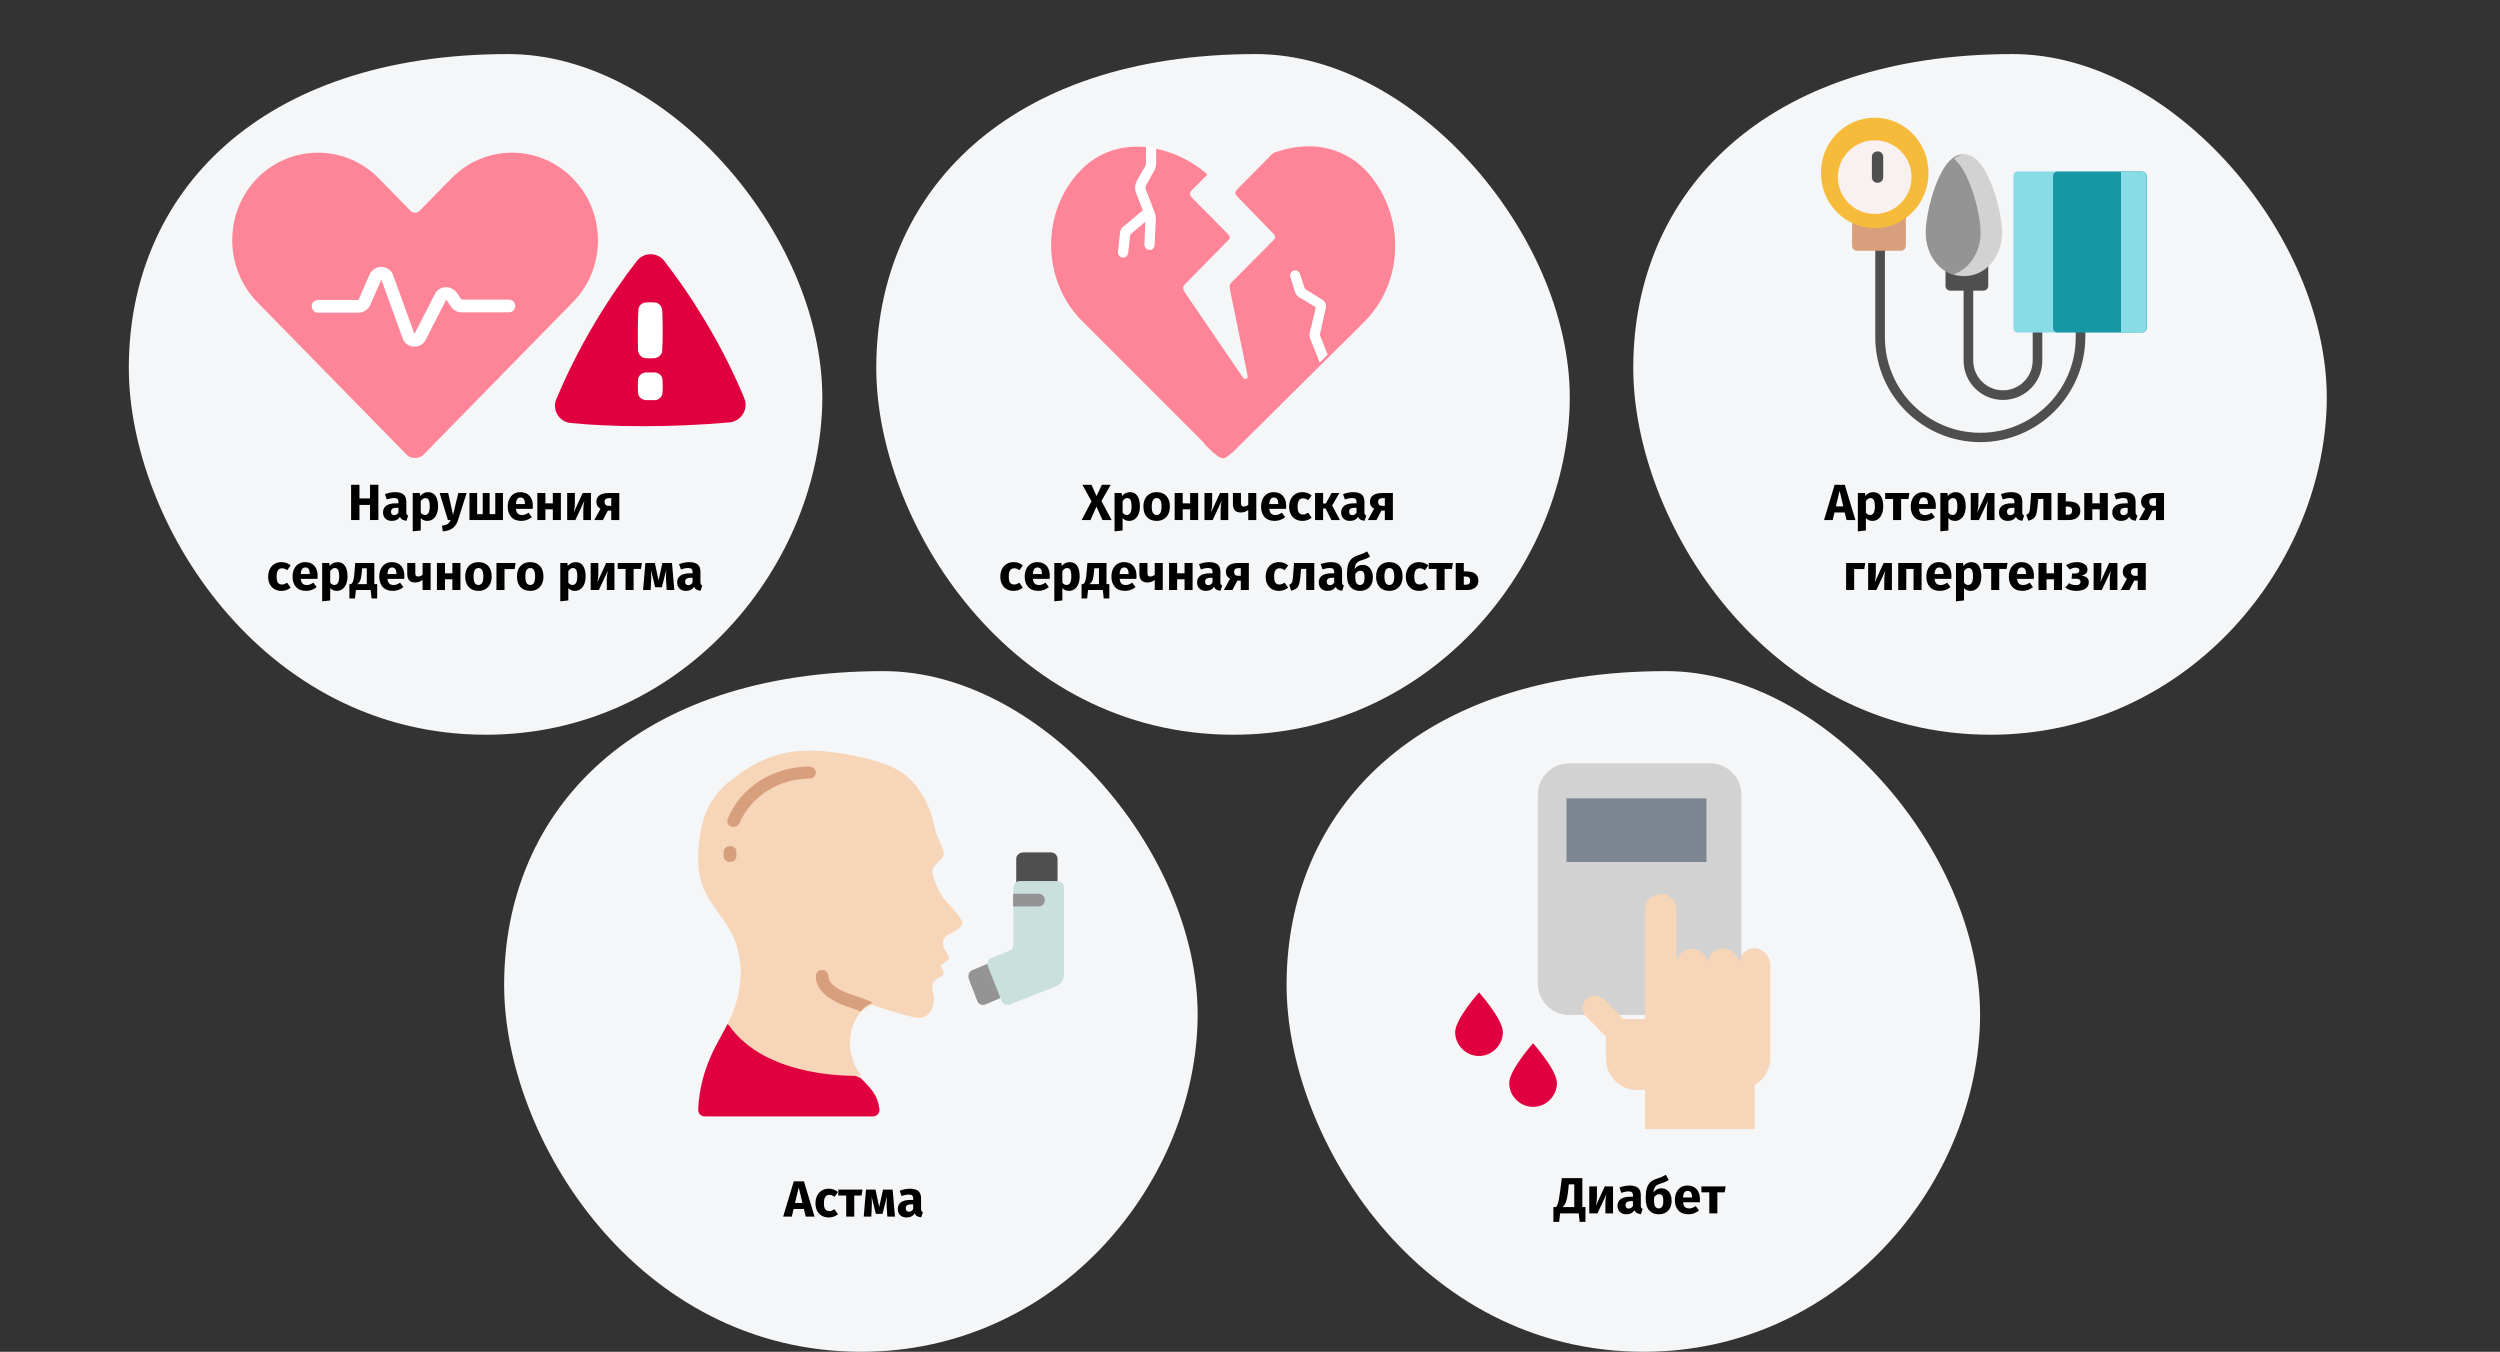
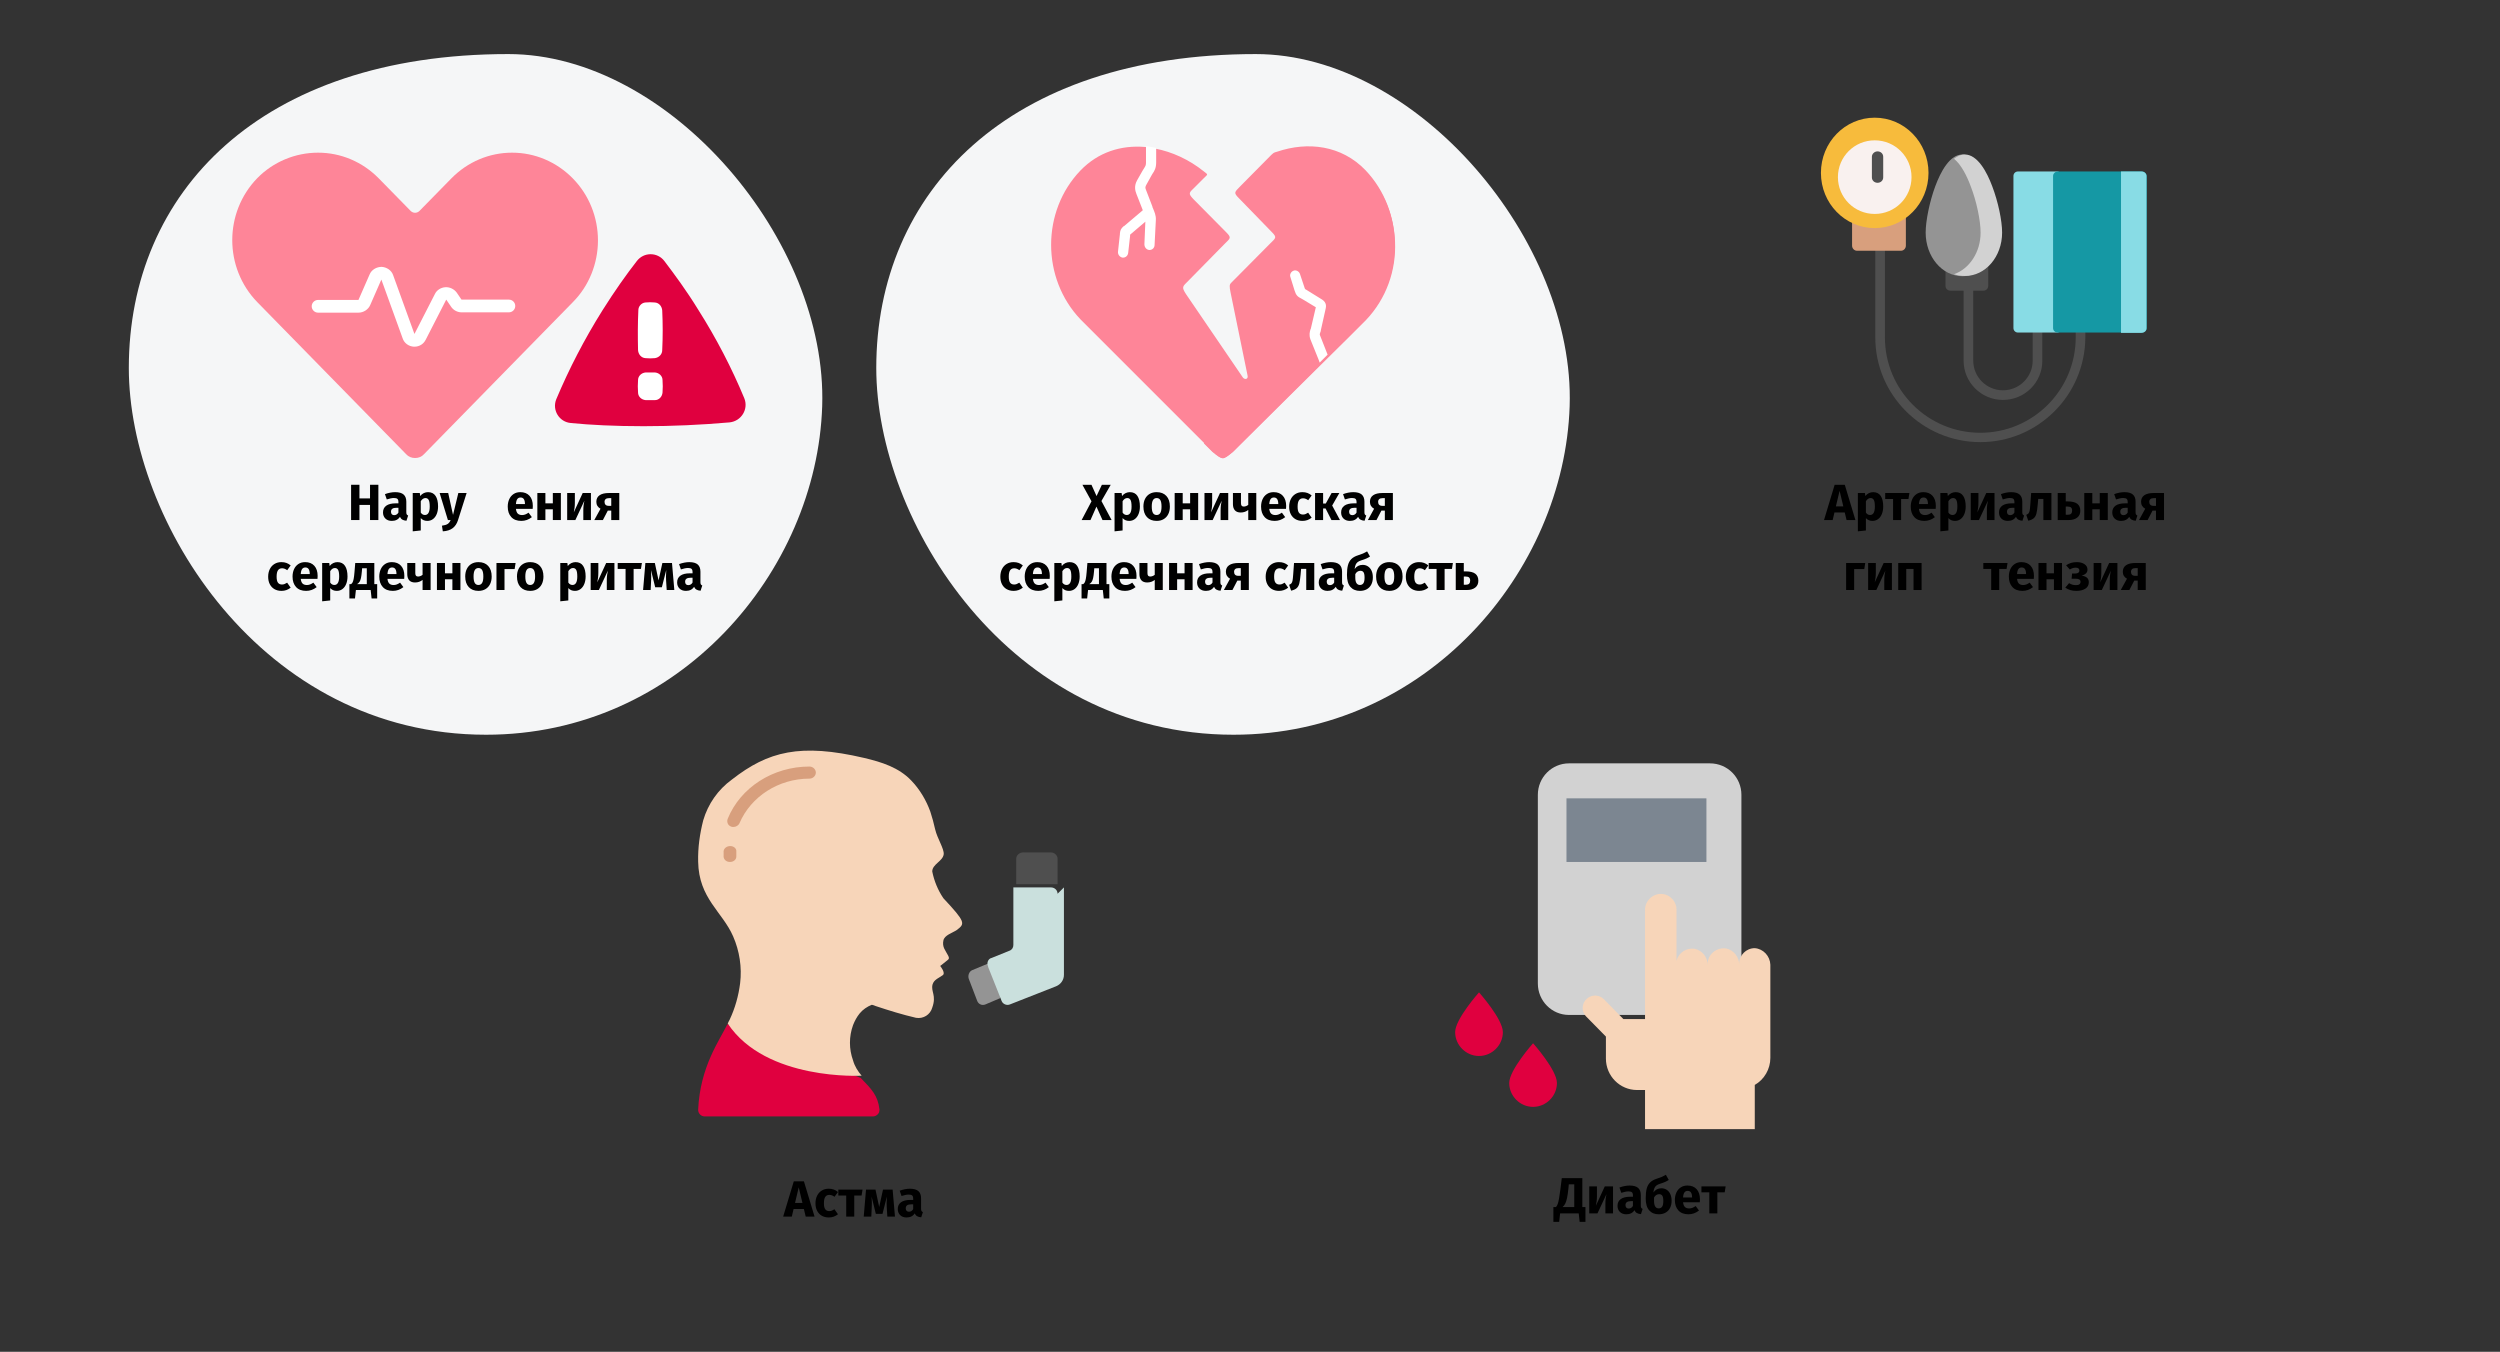
<svg xmlns="http://www.w3.org/2000/svg" id="Ebene_1" version="1.1" viewBox="0 0 786 425">
  <rect x="0" y="0" width="786" height="425" fill="#333333" stroke="none" />
  <defs>
    <style>
      .st0 {
        fill: #4f4f4f;
      }

      .st1 {
        fill: #88dce5;
      }

      .st2 {
        fill: #fe8598;
      }

      .st3 {
        fill: #fff;
      }

      .st4 {
        fill: #f9f1ef;
      }

      .st5 {
        fill: none;
      }

      .st6 {
        fill: #1598a4;
      }

      .st7 {
        fill: #cae0dd;
      }

      .st8 {
        fill: #f7d5b9;
      }

      .st9 {
        fill: #d89f7d;
      }

      .st10 {
        fill: #949494;
      }

      .st11 {
        fill: #f7bb3c;
      }

      .st12 {
        fill: #7c8691;
      }

      .st13 {
        fill: #d2d2d2;
      }

      .st14 {
        fill: #e0003f;
      }

      .st15 {
        fill: #f5f6f7;
      }
    </style>
  </defs>
  <rect class="st5" y=".5" width="786" height="424" />
  <path class="st15" d="M152.8,231c60.7,0,104-51.3,105.7-103.3S210.6,17,159.8,17c-78,0-119.3,43.5-119.3,98.7,0,48,41.6,115.3,112.3,115.3Z" />
  <g>
    <polygon points="116.337 163.5 116.337 158.748 113.009 158.748 113.009 163.5 110.385 163.5 110.385 152.412 113.009 152.412 113.009 156.7 116.337 156.7 116.337 152.412 118.961 152.412 118.961 163.5 116.337 163.5" />
    <path d="M127.745,161.036c0,.32.045.555.136.704s.237.261.44.336l-.528,1.648c-.523-.043-.949-.157-1.28-.344-.331-.187-.587-.483-.768-.888-.555.853-1.408,1.28-2.56,1.28-.843,0-1.515-.245-2.016-.736-.501-.491-.752-1.131-.752-1.92,0-.928.341-1.637,1.024-2.128.683-.491,1.669-.736,2.96-.736h.864v-.368c0-.501-.107-.845-.32-1.032-.213-.187-.587-.28-1.12-.28-.277,0-.613.04-1.008.12-.395.08-.8.189-1.216.328l-.576-1.664c.533-.203,1.08-.357,1.64-.464.56-.107,1.08-.16,1.56-.16,1.216,0,2.107.251,2.672.752.565.501.848,1.253.848,2.256v3.296ZM123.921,161.964c.576,0,1.024-.272,1.344-.816v-1.504h-.624c-.576,0-1.005.101-1.288.304-.283.203-.424.517-.424.944,0,.341.088.605.264.792.176.187.419.28.728.28ZM134.561,154.732c1.067,0,1.861.395,2.384,1.184.523.789.784,1.893.784,3.312,0,.875-.136,1.656-.408,2.344s-.664,1.227-1.176,1.616-1.109.584-1.792.584c-.853,0-1.541-.293-2.064-.88v3.888l-2.528.272v-12.048h2.224l.128.944c.331-.416.709-.723,1.136-.92s.864-.296,1.312-.296ZM133.585,161.916c1.013,0,1.52-.885,1.52-2.656,0-1.003-.112-1.699-.336-2.088-.224-.389-.56-.584-1.008-.584-.288,0-.557.085-.808.256s-.472.416-.664.736v3.584c.341.501.773.752,1.296.752ZM144.001,163.516c-.341,1.099-.899,1.944-1.672,2.536-.773.592-1.811.925-3.112,1l-.272-1.776c.811-.107,1.411-.288,1.8-.544.389-.256.701-.667.936-1.232h-.864l-2.592-8.496h2.688l1.52,6.88,1.664-6.88h2.608l-2.704,8.512Z" />
-     <polygon points="158.129 155.004 158.129 163.5 147.601 163.5 147.601 155.004 150.017 155.004 150.017 161.644 151.777 161.644 151.777 155.004 153.937 155.004 153.937 161.644 155.713 161.644 155.713 155.004 158.129 155.004" />
    <path d="M167.521,159.084c0,.352-.016.656-.048.912h-5.264c.085.715.288,1.216.608,1.504s.763.432,1.328.432c.341,0,.672-.061.992-.184.32-.123.667-.312,1.04-.568l1.04,1.408c-.992.789-2.096,1.184-3.312,1.184-1.376,0-2.432-.405-3.168-1.216s-1.104-1.899-1.104-3.264c0-.864.155-1.64.464-2.328.309-.688.763-1.232,1.36-1.632.597-.4,1.312-.6,2.144-.6,1.227,0,2.187.384,2.88,1.152.693.768,1.04,1.835,1.04,3.2ZM165.041,158.364c-.021-1.301-.48-1.952-1.376-1.952-.437,0-.776.16-1.016.48s-.387.848-.44,1.584h2.832v-.112Z" />
    <polygon points="173.809 163.5 173.809 160.124 171.473 160.124 171.473 163.5 168.945 163.5 168.945 155.004 171.473 155.004 171.473 158.252 173.809 158.252 173.809 155.004 176.337 155.004 176.337 163.5 173.809 163.5" />
    <path d="M185.793,163.5h-2.4v-3.024c0-.597.032-1.163.096-1.696.064-.533.144-.981.24-1.344l-2.832,6.064h-2.576v-8.496h2.416v3.072c0,.565-.035,1.12-.104,1.664s-.147.992-.232,1.344l2.8-6.08h2.592v8.496ZM194.705,155.004v8.496h-2.528v-2.96h-1.088l-1.536,2.96h-2.704l1.952-3.552c-.416-.224-.739-.52-.968-.888-.229-.368-.344-.797-.344-1.288,0-.907.339-1.595,1.016-2.064.677-.469,1.661-.704,2.952-.704h3.248ZM192.177,159.036v-2.416h-.736c-.459,0-.803.101-1.032.304s-.344.491-.344.864c0,.395.109.701.328.92s.552.328,1,.328h.784ZM88.473,176.732c.587,0,1.115.085,1.584.256.469.171.912.432,1.328.784l-1.088,1.504c-.533-.405-1.072-.608-1.616-.608-.565,0-.992.208-1.28.624-.288.416-.432,1.088-.432,2.016,0,.896.144,1.531.432,1.904.288.373.704.56,1.248.56.288,0,.549-.045.784-.136.235-.091.517-.237.848-.44l1.104,1.568c-.843.672-1.797,1.008-2.864,1.008-.864,0-1.611-.184-2.24-.552s-1.115-.885-1.456-1.552c-.341-.667-.512-1.448-.512-2.344s.171-1.691.512-2.384c.341-.693.827-1.235,1.456-1.624.629-.389,1.36-.584,2.192-.584ZM99.865,181.084c0,.352-.016.656-.048.912h-5.264c.085.715.288,1.216.608,1.504.32.288.763.432,1.328.432.341,0,.672-.061.992-.184.32-.123.667-.312,1.04-.568l1.04,1.408c-.992.789-2.096,1.184-3.312,1.184-1.376,0-2.432-.405-3.168-1.216-.736-.811-1.104-1.899-1.104-3.264,0-.864.155-1.64.464-2.328.309-.688.763-1.232,1.36-1.632s1.312-.6,2.144-.6c1.227,0,2.187.384,2.88,1.152s1.04,1.835,1.04,3.2ZM97.385,180.364c-.021-1.301-.48-1.952-1.376-1.952-.437,0-.776.16-1.016.48-.24.32-.387.848-.44,1.584h2.832v-.112ZM106.089,176.732c1.067,0,1.861.395,2.384,1.184s.784,1.893.784,3.312c0,.875-.136,1.656-.408,2.344-.272.688-.664,1.227-1.176,1.616-.512.389-1.109.584-1.792.584-.853,0-1.541-.293-2.064-.88v3.888l-2.528.272v-12.048h2.224l.128.944c.331-.416.709-.723,1.136-.92.427-.197.864-.296,1.312-.296ZM105.113,183.916c1.013,0,1.52-.885,1.52-2.656,0-1.003-.112-1.699-.336-2.088-.224-.389-.56-.584-1.008-.584-.288,0-.557.085-.808.256-.251.171-.472.416-.664.736v3.584c.341.501.773.752,1.296.752ZM118.585,183.644v4.512h-1.76l-.288-2.656h-4.64l-.288,2.656h-1.76v-4.512h.528c.192-.139.349-.317.472-.536.123-.219.235-.579.336-1.08s.189-1.216.264-2.144l.24-2.88h6v6.64h.896ZM115.321,178.668h-1.472l-.08.992c-.075.853-.168,1.539-.28,2.056-.112.517-.264.923-.456,1.216-.192.293-.448.531-.768.712h3.056v-4.976ZM127.129,181.084c0,.352-.016.656-.048.912h-5.264c.085.715.288,1.216.608,1.504s.763.432,1.328.432c.341,0,.672-.061.992-.184.32-.123.667-.312,1.04-.568l1.04,1.408c-.992.789-2.096,1.184-3.312,1.184-1.376,0-2.432-.405-3.168-1.216-.736-.811-1.104-1.899-1.104-3.264,0-.864.155-1.64.464-2.328.309-.688.763-1.232,1.36-1.632.597-.4,1.312-.6,2.144-.6,1.227,0,2.187.384,2.88,1.152s1.04,1.835,1.04,3.2ZM124.649,180.364c-.021-1.301-.48-1.952-1.376-1.952-.437,0-.776.16-1.016.48-.24.32-.387.848-.44,1.584h2.832v-.112ZM135.385,177.004v8.496h-2.528v-3.184c-.299.256-.653.456-1.064.6-.411.144-.845.216-1.304.216-.821,0-1.435-.232-1.84-.696-.405-.464-.608-1.112-.608-1.944v-3.488h2.528v3.168c0,.395.072.675.216.84s.36.248.648.248c.256,0,.512-.051.768-.152.256-.101.475-.232.656-.392v-3.712h2.528Z" />
    <polygon points="142.233 185.5 142.233 182.124 139.897 182.124 139.897 185.5 137.369 185.5 137.369 177.004 139.897 177.004 139.897 180.252 142.233 180.252 142.233 177.004 144.761 177.004 144.761 185.5 142.233 185.5" />
    <path d="M150.425,176.732c1.301,0,2.32.397,3.056,1.192.736.795,1.104,1.907,1.104,3.336,0,.907-.168,1.699-.504,2.376-.336.677-.816,1.203-1.44,1.576s-1.363.56-2.216.56c-1.291,0-2.307-.397-3.048-1.192s-1.112-1.907-1.112-3.336c0-.907.168-1.699.504-2.376.336-.677.816-1.203,1.44-1.576.624-.373,1.363-.56,2.216-.56ZM150.425,178.588c-.512,0-.896.216-1.152.648-.256.432-.384,1.101-.384,2.008,0,.928.125,1.605.376,2.032.251.427.637.64,1.16.64.512,0,.896-.216,1.152-.648.256-.432.384-1.101.384-2.008,0-.928-.125-1.605-.376-2.032-.251-.427-.637-.64-1.16-.64Z" />
    <polygon points="158.617 185.5 156.089 185.5 156.089 177.004 162.105 177.004 161.801 178.924 158.617 178.924 158.617 185.5" />
    <path d="M166.697,176.732c1.301,0,2.32.397,3.056,1.192.736.795,1.104,1.907,1.104,3.336,0,.907-.168,1.699-.504,2.376-.336.677-.816,1.203-1.44,1.576s-1.363.56-2.216.56c-1.291,0-2.307-.397-3.048-1.192s-1.112-1.907-1.112-3.336c0-.907.168-1.699.504-2.376.336-.677.816-1.203,1.44-1.576.624-.373,1.363-.56,2.216-.56ZM166.697,178.588c-.512,0-.896.216-1.152.648-.256.432-.384,1.101-.384,2.008,0,.928.125,1.605.376,2.032.251.427.637.64,1.16.64.512,0,.896-.216,1.152-.648.256-.432.384-1.101.384-2.008,0-.928-.125-1.605-.376-2.032-.251-.427-.637-.64-1.16-.64ZM180.953,176.732c1.067,0,1.861.395,2.384,1.184s.784,1.893.784,3.312c0,.875-.136,1.656-.408,2.344-.272.688-.664,1.227-1.176,1.616-.512.389-1.109.584-1.792.584-.853,0-1.541-.293-2.064-.88v3.888l-2.528.272v-12.048h2.224l.128.944c.331-.416.709-.723,1.136-.92.427-.197.864-.296,1.312-.296ZM179.977,183.916c1.013,0,1.52-.885,1.52-2.656,0-1.003-.112-1.699-.336-2.088s-.56-.584-1.008-.584c-.288,0-.557.085-.808.256-.251.171-.472.416-.664.736v3.584c.341.501.773.752,1.296.752ZM193.177,185.5h-2.4v-3.024c0-.597.032-1.163.096-1.696.064-.533.144-.981.24-1.344l-2.832,6.064h-2.576v-8.496h2.416v3.072c0,.565-.035,1.12-.104,1.664-.069.544-.147.992-.232,1.344l2.8-6.08h2.592v8.496Z" />
    <polygon points="201.817 177.004 201.513 178.876 199.209 178.876 199.209 185.5 196.681 185.5 196.681 178.876 194.201 178.876 194.201 177.004 201.817 177.004" />
    <path d="M212.009,185.5h-2.4l-.192-3.04c-.021-.533-.032-.917-.032-1.152,0-.523.027-1.221.08-2.096l-1.376,5.424h-2.096l-1.328-5.408c.053.555.08,1.189.08,1.904,0,.288-.011.731-.032,1.328l-.144,3.04h-2.384l.72-8.496h2.976l1.168,5.472,1.2-5.472h3.024l.736,8.496ZM220.217,183.036c0,.32.045.555.136.704.091.149.237.261.44.336l-.528,1.648c-.523-.043-.949-.157-1.28-.344-.331-.187-.587-.483-.768-.888-.555.853-1.408,1.28-2.56,1.28-.843,0-1.515-.245-2.016-.736-.501-.491-.752-1.131-.752-1.92,0-.928.341-1.637,1.024-2.128.683-.491,1.669-.736,2.96-.736h.864v-.368c0-.501-.107-.845-.32-1.032s-.587-.28-1.12-.28c-.277,0-.613.04-1.008.12s-.8.189-1.216.328l-.576-1.664c.533-.203,1.08-.357,1.64-.464s1.08-.16,1.56-.16c1.216,0,2.107.251,2.672.752s.848,1.253.848,2.256v3.296ZM216.393,183.964c.576,0,1.024-.272,1.344-.816v-1.504h-.624c-.576,0-1.005.101-1.288.304-.283.203-.424.517-.424.944,0,.341.088.605.264.792.176.187.419.28.728.28Z" />
  </g>
  <path class="st15" d="M387.8,231c60.7,0,104-51.3,105.7-103.3,1.7-51.9-47.9-110.7-98.7-110.7-78,0-119.3,43.5-119.3,98.7,0,48,41.6,115.3,112.3,115.3Z" />
  <g>
    <polygon points="346.289 157.516 349.489 163.5 346.625 163.5 344.721 159.276 342.849 163.5 340.065 163.5 343.169 157.612 340.305 152.412 343.153 152.412 344.753 155.964 346.433 152.412 349.217 152.412 346.289 157.516" />
    <path d="M355.217,154.732c1.067,0,1.861.395,2.384,1.184.523.789.784,1.893.784,3.312,0,.875-.136,1.656-.408,2.344s-.664,1.227-1.176,1.616c-.512.389-1.109.584-1.792.584-.853,0-1.541-.293-2.064-.88v3.888l-2.528.272v-12.048h2.224l.128.944c.331-.416.709-.723,1.136-.92.427-.197.864-.296,1.312-.296ZM354.241,161.916c1.013,0,1.52-.885,1.52-2.656,0-1.003-.112-1.699-.336-2.088-.224-.389-.56-.584-1.008-.584-.288,0-.557.085-.808.256s-.472.416-.664.736v3.584c.341.501.773.752,1.296.752ZM363.649,154.732c1.301,0,2.32.397,3.056,1.192s1.104,1.907,1.104,3.336c0,.907-.168,1.699-.504,2.376-.336.677-.816,1.203-1.44,1.576-.624.373-1.363.56-2.216.56-1.291,0-2.307-.397-3.048-1.192-.741-.795-1.112-1.907-1.112-3.336,0-.907.168-1.699.504-2.376.336-.677.816-1.203,1.44-1.576.624-.373,1.363-.56,2.216-.56ZM363.649,156.588c-.512,0-.896.216-1.152.648-.256.432-.384,1.101-.384,2.008,0,.928.125,1.605.376,2.032.251.427.637.64,1.16.64.512,0,.896-.216,1.152-.648.256-.432.384-1.101.384-2.008,0-.928-.125-1.605-.376-2.032s-.637-.64-1.16-.64Z" />
    <polygon points="374.177 163.5 374.177 160.124 371.841 160.124 371.841 163.5 369.313 163.5 369.313 155.004 371.841 155.004 371.841 158.252 374.177 158.252 374.177 155.004 376.705 155.004 376.705 163.5 374.177 163.5" />
    <path d="M386.161,163.5h-2.4v-3.024c0-.597.032-1.163.096-1.696.064-.533.144-.981.24-1.344l-2.832,6.064h-2.576v-8.496h2.416v3.072c0,.565-.035,1.12-.104,1.664-.069.544-.147.992-.232,1.344l2.8-6.08h2.592v8.496ZM394.977,155.004v8.496h-2.528v-3.184c-.299.256-.653.456-1.064.6s-.845.216-1.304.216c-.821,0-1.435-.232-1.84-.696-.405-.464-.608-1.112-.608-1.944v-3.488h2.528v3.168c0,.395.072.675.216.84.144.165.36.248.648.248.256,0,.512-.051.768-.152.256-.101.475-.232.656-.392v-3.712h2.528ZM404.369,159.084c0,.352-.016.656-.048.912h-5.264c.085.715.288,1.216.608,1.504.32.288.763.432,1.328.432.341,0,.672-.061.992-.184.32-.123.667-.312,1.04-.568l1.04,1.408c-.992.789-2.096,1.184-3.312,1.184-1.376,0-2.432-.405-3.168-1.216s-1.104-1.899-1.104-3.264c0-.864.155-1.64.464-2.328.309-.688.763-1.232,1.36-1.632.597-.4,1.312-.6,2.144-.6,1.227,0,2.187.384,2.88,1.152.693.768,1.04,1.835,1.04,3.2ZM401.889,158.364c-.021-1.301-.48-1.952-1.376-1.952-.437,0-.776.16-1.016.48-.24.32-.387.848-.44,1.584h2.832v-.112ZM409.473,154.732c.587,0,1.115.085,1.584.256.469.171.912.432,1.328.784l-1.088,1.504c-.533-.405-1.072-.608-1.616-.608-.565,0-.992.208-1.28.624-.288.416-.432,1.088-.432,2.016,0,.896.144,1.531.432,1.904.288.373.704.56,1.248.56.288,0,.549-.045.784-.136s.517-.237.848-.44l1.104,1.568c-.843.672-1.797,1.008-2.864,1.008-.864,0-1.611-.184-2.24-.552s-1.115-.885-1.456-1.552c-.341-.667-.512-1.448-.512-2.344,0-.896.171-1.691.512-2.384.341-.693.827-1.235,1.456-1.624.629-.389,1.36-.584,2.192-.584Z" />
    <polygon points="421.089 155.004 418.833 158.94 421.281 163.5 418.609 163.5 416.753 159.852 415.985 159.852 415.985 163.5 413.457 163.5 413.457 155.004 415.985 155.004 415.985 158.316 416.817 158.316 418.657 155.004 421.089 155.004" />
    <path d="M428.977,161.036c0,.32.045.555.136.704s.237.261.44.336l-.528,1.648c-.523-.043-.949-.157-1.28-.344-.331-.187-.587-.483-.768-.888-.555.853-1.408,1.28-2.56,1.28-.843,0-1.515-.245-2.016-.736-.501-.491-.752-1.131-.752-1.92,0-.928.341-1.637,1.024-2.128.683-.491,1.669-.736,2.96-.736h.864v-.368c0-.501-.107-.845-.32-1.032-.213-.187-.587-.28-1.12-.28-.277,0-.613.04-1.008.12-.395.08-.8.189-1.216.328l-.576-1.664c.533-.203,1.08-.357,1.64-.464.56-.107,1.08-.16,1.56-.16,1.216,0,2.107.251,2.672.752.565.501.848,1.253.848,2.256v3.296ZM425.153,161.964c.576,0,1.024-.272,1.344-.816v-1.504h-.624c-.576,0-1.005.101-1.288.304-.283.203-.424.517-.424.944,0,.341.088.605.264.792.176.187.419.28.728.28ZM437.921,155.004v8.496h-2.528v-2.96h-1.088l-1.536,2.96h-2.704l1.952-3.552c-.416-.224-.739-.52-.968-.888-.229-.368-.344-.797-.344-1.288,0-.907.339-1.595,1.016-2.064.677-.469,1.661-.704,2.952-.704h3.248ZM435.393,159.036v-2.416h-.736c-.459,0-.803.101-1.032.304s-.344.491-.344.864c0,.395.109.701.328.92.219.219.552.328,1,.328h.784ZM318.665,176.732c.587,0,1.115.085,1.584.256.469.171.912.432,1.328.784l-1.088,1.504c-.533-.405-1.072-.608-1.616-.608-.565,0-.992.208-1.28.624-.288.416-.432,1.088-.432,2.016,0,.896.144,1.531.432,1.904.288.373.704.56,1.248.56.288,0,.549-.045.784-.136.235-.091.517-.237.848-.44l1.104,1.568c-.843.672-1.797,1.008-2.864,1.008-.864,0-1.611-.184-2.24-.552s-1.115-.885-1.456-1.552c-.341-.667-.512-1.448-.512-2.344s.171-1.691.512-2.384c.341-.693.827-1.235,1.456-1.624.629-.389,1.36-.584,2.192-.584ZM330.057,181.084c0,.352-.016.656-.048.912h-5.264c.085.715.288,1.216.608,1.504.32.288.763.432,1.328.432.341,0,.672-.061.992-.184.32-.123.667-.312,1.04-.568l1.04,1.408c-.992.789-2.096,1.184-3.312,1.184-1.376,0-2.432-.405-3.168-1.216-.736-.811-1.104-1.899-1.104-3.264,0-.864.155-1.64.464-2.328.309-.688.763-1.232,1.36-1.632s1.312-.6,2.144-.6c1.227,0,2.187.384,2.88,1.152s1.04,1.835,1.04,3.2ZM327.577,180.364c-.021-1.301-.48-1.952-1.376-1.952-.437,0-.776.16-1.016.48-.24.32-.387.848-.44,1.584h2.832v-.112ZM336.281,176.732c1.067,0,1.861.395,2.384,1.184s.784,1.893.784,3.312c0,.875-.136,1.656-.408,2.344-.272.688-.664,1.227-1.176,1.616-.512.389-1.109.584-1.792.584-.853,0-1.541-.293-2.064-.88v3.888l-2.528.272v-12.048h2.224l.128.944c.331-.416.709-.723,1.136-.92.427-.197.864-.296,1.312-.296ZM335.305,183.916c1.013,0,1.52-.885,1.52-2.656,0-1.003-.112-1.699-.336-2.088-.224-.389-.56-.584-1.008-.584-.288,0-.557.085-.808.256-.251.171-.472.416-.664.736v3.584c.341.501.773.752,1.296.752ZM348.777,183.644v4.512h-1.76l-.288-2.656h-4.64l-.288,2.656h-1.76v-4.512h.528c.192-.139.349-.317.472-.536.123-.219.235-.579.336-1.08s.189-1.216.264-2.144l.24-2.88h6v6.64h.896ZM345.513,178.668h-1.472l-.08.992c-.075.853-.168,1.539-.28,2.056-.112.517-.264.923-.456,1.216-.192.293-.448.531-.768.712h3.056v-4.976ZM357.321,181.084c0,.352-.016.656-.048.912h-5.264c.085.715.288,1.216.608,1.504s.763.432,1.328.432c.341,0,.672-.061.992-.184.32-.123.667-.312,1.04-.568l1.04,1.408c-.992.789-2.096,1.184-3.312,1.184-1.376,0-2.432-.405-3.168-1.216-.736-.811-1.104-1.899-1.104-3.264,0-.864.155-1.64.464-2.328.309-.688.763-1.232,1.36-1.632.597-.4,1.312-.6,2.144-.6,1.227,0,2.187.384,2.88,1.152s1.04,1.835,1.04,3.2ZM354.841,180.364c-.021-1.301-.48-1.952-1.376-1.952-.437,0-.776.16-1.016.48-.24.32-.387.848-.44,1.584h2.832v-.112ZM365.577,177.004v8.496h-2.528v-3.184c-.299.256-.653.456-1.064.6-.411.144-.845.216-1.304.216-.821,0-1.435-.232-1.84-.696-.405-.464-.608-1.112-.608-1.944v-3.488h2.528v3.168c0,.395.072.675.216.84s.36.248.648.248c.256,0,.512-.051.768-.152.256-.101.475-.232.656-.392v-3.712h2.528Z" />
    <polygon points="372.425 185.5 372.425 182.124 370.089 182.124 370.089 185.5 367.561 185.5 367.561 177.004 370.089 177.004 370.089 180.252 372.425 180.252 372.425 177.004 374.953 177.004 374.953 185.5 372.425 185.5" />
    <path d="M383.689,183.036c0,.32.045.555.136.704.091.149.237.261.44.336l-.528,1.648c-.523-.043-.949-.157-1.28-.344-.331-.187-.587-.483-.768-.888-.555.853-1.408,1.28-2.56,1.28-.843,0-1.515-.245-2.016-.736-.501-.491-.752-1.131-.752-1.92,0-.928.341-1.637,1.024-2.128s1.669-.736,2.96-.736h.864v-.368c0-.501-.107-.845-.32-1.032s-.587-.28-1.12-.28c-.277,0-.613.04-1.008.12-.395.08-.8.189-1.216.328l-.576-1.664c.533-.203,1.08-.357,1.64-.464.56-.107,1.08-.16,1.56-.16,1.216,0,2.107.251,2.672.752.565.501.848,1.253.848,2.256v3.296ZM379.865,183.964c.576,0,1.024-.272,1.344-.816v-1.504h-.624c-.576,0-1.005.101-1.288.304-.283.203-.424.517-.424.944,0,.341.088.605.264.792.176.187.419.28.728.28ZM392.633,177.004v8.496h-2.528v-2.96h-1.088l-1.536,2.96h-2.704l1.952-3.552c-.416-.224-.739-.52-.968-.888-.229-.368-.344-.797-.344-1.288,0-.907.339-1.595,1.016-2.064.677-.469,1.661-.704,2.952-.704h3.248ZM390.105,181.036v-2.416h-.736c-.459,0-.803.101-1.032.304-.229.203-.344.491-.344.864,0,.395.109.701.328.92.219.219.552.328,1,.328h.784ZM402.089,176.732c.587,0,1.115.085,1.584.256.469.171.912.432,1.328.784l-1.088,1.504c-.533-.405-1.072-.608-1.616-.608-.565,0-.992.208-1.28.624-.288.416-.432,1.088-.432,2.016,0,.896.144,1.531.432,1.904.288.373.704.56,1.248.56.288,0,.549-.045.784-.136.235-.091.517-.237.848-.44l1.104,1.568c-.843.672-1.797,1.008-2.864,1.008-.864,0-1.611-.184-2.24-.552s-1.115-.885-1.456-1.552c-.341-.667-.512-1.448-.512-2.344s.171-1.691.512-2.384c.341-.693.827-1.235,1.456-1.624.629-.389,1.36-.584,2.192-.584ZM413.209,177.004v8.496h-2.528v-6.64h-1.616l-.16,1.808c-.117,1.248-.253,2.179-.408,2.792-.155.613-.424,1.096-.808,1.448-.384.352-.971.619-1.76.8l-.624-1.84c.352-.16.6-.328.744-.504.144-.176.253-.459.328-.848.075-.389.144-1.048.208-1.976l.256-3.536h6.368ZM421.945,183.036c0,.32.045.555.136.704.091.149.237.261.44.336l-.528,1.648c-.523-.043-.949-.157-1.28-.344-.331-.187-.587-.483-.768-.888-.555.853-1.408,1.28-2.56,1.28-.843,0-1.515-.245-2.016-.736s-.752-1.131-.752-1.92c0-.928.341-1.637,1.024-2.128.683-.491,1.669-.736,2.96-.736h.864v-.368c0-.501-.107-.845-.32-1.032s-.587-.28-1.12-.28c-.277,0-.613.04-1.008.12s-.8.189-1.216.328l-.576-1.664c.533-.203,1.08-.357,1.64-.464s1.08-.16,1.56-.16c1.216,0,2.107.251,2.672.752.565.501.848,1.253.848,2.256v3.296ZM418.121,183.964c.576,0,1.024-.272,1.344-.816v-1.504h-.624c-.576,0-1.005.101-1.288.304-.283.203-.424.517-.424.944,0,.341.088.605.264.792s.419.28.728.28ZM428.441,177.596c.597,0,1.139.155,1.624.464.485.309.867.76,1.144,1.352.277.592.416,1.299.416,2.12,0,.864-.165,1.616-.496,2.256s-.803,1.131-1.416,1.472c-.613.341-1.325.512-2.136.512-1.269,0-2.269-.413-3-1.24-.731-.827-1.096-2.088-1.096-3.784,0-1.237.104-2.251.312-3.04s.565-1.437,1.072-1.944c.507-.507,1.219-.904,2.136-1.192.651-.203,1.163-.387,1.536-.552.373-.165.8-.387,1.28-.664l.912,1.616c-.373.245-.765.459-1.176.64-.411.181-.931.368-1.56.56-.469.149-.84.323-1.112.52-.272.197-.488.469-.648.816-.16.347-.272.813-.336,1.4.608-.875,1.456-1.312,2.544-1.312ZM427.561,183.916c.459,0,.816-.173,1.072-.52.256-.347.384-.941.384-1.784,0-.811-.107-1.373-.32-1.688s-.539-.472-.976-.472c-.32,0-.624.088-.912.264-.288.176-.523.44-.704.792v1.088c0,.789.128,1.373.384,1.752.256.379.613.568,1.072.568ZM436.809,176.732c1.301,0,2.32.397,3.056,1.192.736.795,1.104,1.907,1.104,3.336,0,.907-.168,1.699-.504,2.376-.336.677-.816,1.203-1.44,1.576-.624.373-1.363.56-2.216.56-1.291,0-2.307-.397-3.048-1.192s-1.112-1.907-1.112-3.336c0-.907.168-1.699.504-2.376.336-.677.816-1.203,1.44-1.576.624-.373,1.363-.56,2.216-.56ZM436.809,178.588c-.512,0-.896.216-1.152.648-.256.432-.384,1.101-.384,2.008,0,.928.125,1.605.376,2.032.251.427.637.64,1.16.64.512,0,.896-.216,1.152-.648.256-.432.384-1.101.384-2.008,0-.928-.125-1.605-.376-2.032-.251-.427-.637-.64-1.16-.64ZM446.153,176.732c.587,0,1.115.085,1.584.256.469.171.912.432,1.328.784l-1.088,1.504c-.533-.405-1.072-.608-1.616-.608-.565,0-.992.208-1.28.624-.288.416-.432,1.088-.432,2.016,0,.896.144,1.531.432,1.904.288.373.704.56,1.248.56.288,0,.549-.045.784-.136.235-.091.517-.237.848-.44l1.104,1.568c-.843.672-1.797,1.008-2.864,1.008-.864,0-1.611-.184-2.24-.552s-1.115-.885-1.456-1.552c-.341-.667-.512-1.448-.512-2.344s.171-1.691.512-2.384c.341-.693.827-1.235,1.456-1.624.629-.389,1.36-.584,2.192-.584Z" />
    <polygon points="456.793 177.004 456.489 178.876 454.185 178.876 454.185 185.5 451.657 185.5 451.657 178.876 449.177 178.876 449.177 177.004 456.793 177.004" />
    <path d="M460.825,179.644c1.376,0,2.381.248,3.016.744.635.496.952,1.229.952,2.2,0,.939-.331,1.659-.992,2.16-.661.501-1.531.752-2.608.752h-3.504v-8.496h2.528v2.64h.608ZM460.921,183.836c.864,0,1.296-.432,1.296-1.296,0-.437-.109-.76-.328-.968-.219-.208-.589-.312-1.112-.312h-.56v2.576h.704Z" />
  </g>
-   <path class="st15" d="M625.8,231c60.7,0,104-51.3,105.7-103.3,1.7-51.9-47.9-110.7-98.7-110.7-78,0-119.3,43.5-119.3,98.7,0,48,41.6,115.3,112.3,115.3ZM516.8,425c60.7,0,104-51.3,105.7-103.3,1.7-51.9-47.8-110.7-98.7-110.7-78,0-119.3,43.5-119.3,98.7,0,48,41.6,115.3,112.3,115.3ZM270.8,425c60.7,0,104-51.3,105.7-103.3s-47.9-110.7-98.7-110.7c-78,0-119.3,43.5-119.3,98.7,0,48,41.6,115.3,112.3,115.3Z" />
  <g>
    <path d="M498.465,379.5v4.656h-1.824l-.288-2.656h-5.856l-.288,2.656h-1.824v-4.656h.816c.224-.256.408-.584.552-.984.144-.4.277-.947.4-1.64s.269-1.685.44-2.976l.432-3.488h6.464v9.088h.976ZM494.945,372.348h-1.712l-.128,1.328c-.128,1.237-.269,2.224-.424,2.96-.155.736-.341,1.325-.56,1.768-.219.443-.504.808-.856,1.096h3.68v-7.152ZM507.137,381.5h-2.4v-3.024c0-.597.032-1.163.096-1.696.064-.533.144-.981.24-1.344l-2.832,6.064h-2.576v-8.496h2.416v3.072c0,.565-.035,1.12-.104,1.664-.069.544-.147.992-.232,1.344l2.8-6.08h2.592v8.496ZM515.873,379.036c0,.32.045.555.136.704.091.149.237.261.44.336l-.528,1.648c-.523-.043-.949-.157-1.28-.344-.331-.187-.587-.483-.768-.888-.555.853-1.408,1.28-2.56,1.28-.843,0-1.515-.245-2.016-.736-.501-.491-.752-1.131-.752-1.92,0-.928.341-1.637,1.024-2.128.683-.491,1.669-.736,2.96-.736h.864v-.368c0-.501-.107-.845-.32-1.032-.213-.187-.587-.28-1.12-.28-.277,0-.613.04-1.008.12s-.8.189-1.216.328l-.576-1.664c.533-.203,1.08-.357,1.64-.464.56-.107,1.08-.16,1.56-.16,1.216,0,2.107.251,2.672.752.565.501.848,1.253.848,2.256v3.296ZM512.049,379.964c.576,0,1.024-.272,1.344-.816v-1.504h-.624c-.576,0-1.005.101-1.288.304-.283.203-.424.517-.424.944,0,.341.088.605.264.792.176.187.419.28.728.28ZM522.369,373.596c.597,0,1.139.155,1.624.464.485.309.867.76,1.144,1.352.277.592.416,1.299.416,2.12,0,.864-.165,1.616-.496,2.256-.331.64-.803,1.131-1.416,1.472s-1.325.512-2.136.512c-1.269,0-2.269-.413-3-1.24-.731-.827-1.096-2.088-1.096-3.784,0-1.237.104-2.251.312-3.04.208-.789.565-1.437,1.072-1.944.507-.507,1.219-.904,2.136-1.192.651-.203,1.163-.387,1.536-.552.373-.165.8-.387,1.28-.664l.912,1.616c-.373.245-.765.459-1.176.64s-.931.368-1.56.56c-.469.149-.84.323-1.112.52s-.488.469-.648.816c-.16.347-.272.813-.336,1.4.608-.875,1.456-1.312,2.544-1.312ZM521.489,379.916c.459,0,.816-.173,1.072-.52s.384-.941.384-1.784c0-.811-.107-1.373-.32-1.688s-.539-.472-.976-.472c-.32,0-.624.088-.912.264-.288.176-.523.44-.704.792v1.088c0,.789.128,1.373.384,1.752.256.379.613.568,1.072.568ZM534.465,377.084c0,.352-.016.656-.048.912h-5.264c.085.715.288,1.216.608,1.504s.763.432,1.328.432c.341,0,.672-.061.992-.184.32-.123.667-.312,1.04-.568l1.04,1.408c-.992.789-2.096,1.184-3.312,1.184-1.376,0-2.432-.405-3.168-1.216-.736-.811-1.104-1.899-1.104-3.264,0-.864.155-1.64.464-2.328.309-.688.763-1.232,1.36-1.632.597-.4,1.312-.6,2.144-.6,1.227,0,2.187.384,2.88,1.152.693.768,1.04,1.835,1.04,3.2ZM531.985,376.364c-.021-1.301-.48-1.952-1.376-1.952-.437,0-.776.16-1.016.48-.24.32-.387.848-.44,1.584h2.832v-.112Z" />
    <polygon points="542.545 373.004 542.241 374.876 539.937 374.876 539.937 381.5 537.409 381.5 537.409 374.876 534.929 374.876 534.929 373.004 542.545 373.004" />
  </g>
  <g>
    <path d="M253.313,382.5l-.576-2.384h-3.232l-.56,2.384h-2.72l3.344-11.088h3.184l3.344,11.088h-2.784ZM249.953,378.212h2.336l-1.168-4.896-1.168,4.896ZM260.545,373.732c.587,0,1.115.085,1.584.256.469.171.912.432,1.328.784l-1.088,1.504c-.533-.405-1.072-.608-1.616-.608-.565,0-.992.208-1.28.624s-.432,1.088-.432,2.016c0,.896.144,1.531.432,1.904.288.373.704.56,1.248.56.288,0,.549-.045.784-.136s.517-.237.848-.44l1.104,1.568c-.843.672-1.797,1.008-2.864,1.008-.864,0-1.611-.184-2.24-.552s-1.115-.885-1.456-1.552c-.341-.667-.512-1.448-.512-2.344,0-.896.171-1.691.512-2.384.341-.693.827-1.235,1.456-1.624.629-.389,1.36-.584,2.192-.584Z" />
    <polygon points="271.185 374.004 270.881 375.876 268.577 375.876 268.577 382.5 266.049 382.5 266.049 375.876 263.569 375.876 263.569 374.004 271.185 374.004" />
    <path d="M281.377,382.5h-2.4l-.192-3.04c-.021-.533-.032-.917-.032-1.152,0-.523.027-1.221.08-2.096l-1.376,5.424h-2.096l-1.328-5.408c.053.555.08,1.189.08,1.904,0,.288-.011.731-.032,1.328l-.144,3.04h-2.384l.72-8.496h2.976l1.168,5.472,1.2-5.472h3.024l.736,8.496ZM289.585,380.036c0,.32.045.555.136.704.091.149.237.261.44.336l-.528,1.648c-.523-.043-.949-.157-1.28-.344-.331-.187-.587-.483-.768-.888-.555.853-1.408,1.28-2.56,1.28-.843,0-1.515-.245-2.016-.736-.501-.491-.752-1.131-.752-1.92,0-.928.341-1.637,1.024-2.128.683-.491,1.669-.736,2.96-.736h.864v-.368c0-.501-.107-.845-.32-1.032-.213-.187-.587-.28-1.12-.28-.277,0-.613.04-1.008.12-.395.08-.8.189-1.216.328l-.576-1.664c.533-.203,1.08-.357,1.64-.464.56-.107,1.08-.16,1.56-.16,1.216,0,2.107.251,2.672.752.565.501.848,1.253.848,2.256v3.296ZM285.761,380.964c.576,0,1.024-.272,1.344-.816v-1.504h-.624c-.576,0-1.005.101-1.288.304-.283.203-.424.517-.424.944,0,.341.088.605.264.792.176.187.419.28.728.28Z" />
  </g>
  <g>
    <path d="M580.561,163.5l-.576-2.384h-3.232l-.56,2.384h-2.72l3.344-11.088h3.184l3.344,11.088h-2.784ZM577.201,159.212h2.336l-1.168-4.896-1.168,4.896ZM588.913,154.732c1.067,0,1.861.395,2.384,1.184.523.789.784,1.893.784,3.312,0,.875-.136,1.656-.408,2.344-.272.688-.664,1.227-1.176,1.616-.512.389-1.109.584-1.792.584-.853,0-1.541-.293-2.064-.88v3.888l-2.528.272v-12.048h2.224l.128.944c.331-.416.709-.723,1.136-.92.427-.197.864-.296,1.312-.296ZM587.937,161.916c1.013,0,1.52-.885,1.52-2.656,0-1.003-.112-1.699-.336-2.088-.224-.389-.56-.584-1.008-.584-.288,0-.557.085-.808.256s-.472.416-.664.736v3.584c.341.501.773.752,1.296.752Z" />
    <polygon points="600.321 155.004 600.017 156.876 597.713 156.876 597.713 163.5 595.185 163.5 595.185 156.876 592.705 156.876 592.705 155.004 600.321 155.004" />
    <path d="M608.625,159.084c0,.352-.016.656-.048.912h-5.264c.085.715.288,1.216.608,1.504s.763.432,1.328.432c.341,0,.672-.061.992-.184.32-.123.667-.312,1.04-.568l1.04,1.408c-.992.789-2.096,1.184-3.312,1.184-1.376,0-2.432-.405-3.168-1.216s-1.104-1.899-1.104-3.264c0-.864.155-1.64.464-2.328.309-.688.763-1.232,1.36-1.632.597-.4,1.312-.6,2.144-.6,1.227,0,2.187.384,2.88,1.152s1.04,1.835,1.04,3.2ZM606.145,158.364c-.021-1.301-.48-1.952-1.376-1.952-.437,0-.776.16-1.016.48s-.387.848-.44,1.584h2.832v-.112ZM614.849,154.732c1.067,0,1.861.395,2.384,1.184.523.789.784,1.893.784,3.312,0,.875-.136,1.656-.408,2.344-.272.688-.664,1.227-1.176,1.616-.512.389-1.109.584-1.792.584-.853,0-1.541-.293-2.064-.88v3.888l-2.528.272v-12.048h2.224l.128.944c.331-.416.709-.723,1.136-.92s.864-.296,1.312-.296ZM613.873,161.916c1.013,0,1.52-.885,1.52-2.656,0-1.003-.112-1.699-.336-2.088-.224-.389-.56-.584-1.008-.584-.288,0-.557.085-.808.256-.251.171-.472.416-.664.736v3.584c.341.501.773.752,1.296.752ZM627.073,163.5h-2.4v-3.024c0-.597.032-1.163.096-1.696.064-.533.144-.981.24-1.344l-2.832,6.064h-2.576v-8.496h2.416v3.072c0,.565-.035,1.12-.104,1.664-.069.544-.147.992-.232,1.344l2.8-6.08h2.592v8.496ZM635.809,161.036c0,.32.045.555.136.704s.237.261.44.336l-.528,1.648c-.523-.043-.949-.157-1.28-.344-.331-.187-.587-.483-.768-.888-.555.853-1.408,1.28-2.56,1.28-.843,0-1.515-.245-2.016-.736-.501-.491-.752-1.131-.752-1.92,0-.928.341-1.637,1.024-2.128.683-.491,1.669-.736,2.96-.736h.864v-.368c0-.501-.107-.845-.32-1.032-.213-.187-.587-.28-1.12-.28-.277,0-.613.04-1.008.12-.395.08-.8.189-1.216.328l-.576-1.664c.533-.203,1.08-.357,1.64-.464.56-.107,1.08-.16,1.56-.16,1.216,0,2.107.251,2.672.752.565.501.848,1.253.848,2.256v3.296ZM631.985,161.964c.576,0,1.024-.272,1.344-.816v-1.504h-.624c-.576,0-1.005.101-1.288.304-.283.203-.424.517-.424.944,0,.341.088.605.264.792.176.187.419.28.728.28ZM644.961,155.004v8.496h-2.528v-6.64h-1.616l-.16,1.808c-.117,1.248-.253,2.179-.408,2.792-.155.613-.424,1.096-.808,1.448-.384.352-.971.619-1.76.8l-.624-1.84c.352-.16.6-.328.744-.504.144-.176.253-.459.328-.848.075-.389.144-1.048.208-1.976l.256-3.536h6.368ZM650.081,157.644c1.376,0,2.381.248,3.016.744.635.496.952,1.229.952,2.2,0,.939-.331,1.659-.992,2.16-.661.501-1.531.752-2.608.752h-3.504v-8.496h2.528v2.64h.608ZM650.177,161.836c.864,0,1.296-.432,1.296-1.296,0-.437-.109-.76-.328-.968-.219-.208-.589-.312-1.112-.312h-.56v2.576h.704Z" />
    <polygon points="660.161 163.5 660.161 160.124 657.825 160.124 657.825 163.5 655.297 163.5 655.297 155.004 657.825 155.004 657.825 158.252 660.161 158.252 660.161 155.004 662.689 155.004 662.689 163.5 660.161 163.5" />
    <path d="M671.425,161.036c0,.32.045.555.136.704s.237.261.44.336l-.528,1.648c-.523-.043-.949-.157-1.28-.344-.331-.187-.587-.483-.768-.888-.555.853-1.408,1.28-2.56,1.28-.843,0-1.515-.245-2.016-.736-.501-.491-.752-1.131-.752-1.92,0-.928.341-1.637,1.024-2.128.683-.491,1.669-.736,2.96-.736h.864v-.368c0-.501-.107-.845-.32-1.032-.213-.187-.587-.28-1.12-.28-.277,0-.613.04-1.008.12-.395.08-.8.189-1.216.328l-.576-1.664c.533-.203,1.08-.357,1.64-.464.56-.107,1.08-.16,1.56-.16,1.216,0,2.107.251,2.672.752.565.501.848,1.253.848,2.256v3.296ZM667.601,161.964c.576,0,1.024-.272,1.344-.816v-1.504h-.624c-.576,0-1.005.101-1.288.304-.283.203-.424.517-.424.944,0,.341.088.605.264.792.176.187.419.28.728.28ZM680.369,155.004v8.496h-2.528v-2.96h-1.088l-1.536,2.96h-2.704l1.952-3.552c-.416-.224-.739-.52-.968-.888-.229-.368-.344-.797-.344-1.288,0-.907.339-1.595,1.016-2.064.677-.469,1.661-.704,2.952-.704h3.248ZM677.841,159.036v-2.416h-.736c-.459,0-.803.101-1.032.304s-.344.491-.344.864c0,.395.109.701.328.92s.552.328,1,.328h.784Z" />
    <polygon points="582.945 185.5 580.417 185.5 580.417 177.004 586.433 177.004 586.129 178.924 582.945 178.924 582.945 185.5" />
    <path d="M594.817,185.5h-2.4v-3.024c0-.597.032-1.163.096-1.696.064-.533.144-.981.24-1.344l-2.832,6.064h-2.576v-8.496h2.416v3.072c0,.565-.035,1.12-.104,1.664-.069.544-.147.992-.232,1.344l2.8-6.08h2.592v8.496Z" />
    <polygon points="601.617 185.5 601.617 178.876 599.329 178.876 599.329 185.5 596.801 185.5 596.801 177.004 604.145 177.004 604.145 185.5 601.617 185.5" />
-     <path d="M613.537,181.084c0,.352-.016.656-.048.912h-5.264c.085.715.288,1.216.608,1.504s.763.432,1.328.432c.341,0,.672-.061.992-.184.32-.123.667-.312,1.04-.568l1.04,1.408c-.992.789-2.096,1.184-3.312,1.184-1.376,0-2.432-.405-3.168-1.216-.736-.811-1.104-1.899-1.104-3.264,0-.864.155-1.64.464-2.328s.763-1.232,1.36-1.632,1.312-.6,2.144-.6c1.227,0,2.187.384,2.88,1.152.693.768,1.04,1.835,1.04,3.2ZM611.057,180.364c-.021-1.301-.48-1.952-1.376-1.952-.437,0-.776.16-1.016.48-.24.32-.387.848-.44,1.584h2.832v-.112ZM619.761,176.732c1.067,0,1.861.395,2.384,1.184s.784,1.893.784,3.312c0,.875-.136,1.656-.408,2.344s-.664,1.227-1.176,1.616c-.512.389-1.109.584-1.792.584-.853,0-1.541-.293-2.064-.88v3.888l-2.528.272v-12.048h2.224l.128.944c.331-.416.709-.723,1.136-.92.427-.197.864-.296,1.312-.296ZM618.785,183.916c1.013,0,1.52-.885,1.52-2.656,0-1.003-.112-1.699-.336-2.088-.224-.389-.56-.584-1.008-.584-.288,0-.557.085-.808.256-.251.171-.472.416-.664.736v3.584c.341.501.773.752,1.296.752Z" />
    <polygon points="631.169 177.004 630.865 178.876 628.561 178.876 628.561 185.5 626.033 185.5 626.033 178.876 623.553 178.876 623.553 177.004 631.169 177.004" />
    <path d="M639.473,181.084c0,.352-.016.656-.048.912h-5.264c.085.715.288,1.216.608,1.504s.763.432,1.328.432c.341,0,.672-.061.992-.184.32-.123.667-.312,1.04-.568l1.04,1.408c-.992.789-2.096,1.184-3.312,1.184-1.376,0-2.432-.405-3.168-1.216-.736-.811-1.104-1.899-1.104-3.264,0-.864.155-1.64.464-2.328s.763-1.232,1.36-1.632c.597-.4,1.312-.6,2.144-.6,1.227,0,2.187.384,2.88,1.152.693.768,1.04,1.835,1.04,3.2ZM636.993,180.364c-.021-1.301-.48-1.952-1.376-1.952-.437,0-.776.16-1.016.48-.24.32-.387.848-.44,1.584h2.832v-.112Z" />
    <polygon points="645.761 185.5 645.761 182.124 643.425 182.124 643.425 185.5 640.897 185.5 640.897 177.004 643.425 177.004 643.425 180.252 645.761 180.252 645.761 177.004 648.289 177.004 648.289 185.5 645.761 185.5" />
    <path d="M652.977,176.732c.949,0,1.741.211,2.376.632s.952.995.952,1.72c0,.939-.619,1.568-1.856,1.888.757.107,1.325.328,1.704.664.379.336.568.808.568,1.416,0,.885-.36,1.56-1.08,2.024-.72.464-1.672.696-2.856.696-1.376,0-2.528-.341-3.456-1.024l1.184-1.408c.384.235.741.397,1.072.488.331.091.704.136,1.12.136.939,0,1.408-.352,1.408-1.056,0-.64-.491-.96-1.472-.96h-1.328l.144-1.632h.992c.416,0,.739-.083.968-.248s.344-.408.344-.728c0-.288-.104-.504-.312-.648-.208-.144-.483-.216-.824-.216-.363,0-.688.048-.976.144-.288.096-.587.24-.896.432l-1.168-1.328c.48-.331.995-.579,1.544-.744.549-.165,1.165-.248,1.848-.248ZM665.713,185.5h-2.4v-3.024c0-.597.032-1.163.096-1.696.064-.533.144-.981.24-1.344l-2.832,6.064h-2.576v-8.496h2.416v3.072c0,.565-.035,1.12-.104,1.664-.069.544-.147.992-.232,1.344l2.8-6.08h2.592v8.496ZM674.625,177.004v8.496h-2.528v-2.96h-1.088l-1.536,2.96h-2.704l1.952-3.552c-.416-.224-.739-.52-.968-.888s-.344-.797-.344-1.288c0-.907.339-1.595,1.016-2.064.677-.469,1.661-.704,2.952-.704h3.248ZM672.097,181.036v-2.416h-.736c-.459,0-.803.101-1.032.304-.229.203-.344.491-.344.864,0,.395.109.701.328.92.219.219.552.328,1,.328h.784Z" />
  </g>
  <g>
    <g>
      <path class="st0" d="M622.61,139c-18.157,0-33.021-14.775-33.021-32.932v-28.304c0-.801.623-1.513,1.513-1.513s1.513.623,1.513,1.513v28.304c0,16.555,13.44,29.995,29.995,29.995s29.995-13.44,29.995-29.995v-2.581c0-.801.623-1.513,1.513-1.513.801,0,1.513.623,1.513,1.513v2.581c-.089,18.157-14.864,32.932-33.021,32.932Z" />
      <path class="st0" d="M629.73,125.738c-6.853,0-12.372-5.518-12.372-12.372v-22.696c0-.801.623-1.513,1.513-1.513.801,0,1.513.623,1.513,1.513v22.696c0,5.162,4.183,9.346,9.346,9.346s9.346-4.183,9.346-9.346v-9.88c0-.801.623-1.513,1.513-1.513.801,0,1.513.623,1.513,1.513v9.969c0,6.764-5.518,12.283-12.372,12.283Z" />
    </g>
    <path class="st9" d="M598.49,66.639c-.445-.267-.979-.356-1.424-.089-1.958.979-4.094,1.513-6.319,1.513-2.225,0-4.272-.534-6.319-1.513-.445-.267-.979-.178-1.424.089-.445.267-.712.801-.712,1.424v9.168c0,.89.712,1.602,1.513,1.602h13.885c.801,0,1.513-.712,1.513-1.602v-9.257c0-.534-.267-1.068-.712-1.335Z" />
    <path class="st11" d="M589.411,37c-9.346,0-16.911,7.743-16.911,17.356s7.565,17.356,16.911,17.356,16.911-7.743,16.911-17.356-7.565-17.356-16.911-17.356Z" />
    <path class="st0" d="M624.212,80.88c-.445-.267-1.068-.267-1.513.089-1.335.89-2.848,1.335-4.272,1.335-1.513,0-3.026-.445-4.361-1.424-.445-.356-1.068-.356-1.513-.089-.623.267-.89.712-.89,1.335v7.743c0,.801.623,1.513,1.513,1.513h10.414c.801,0,1.513-.623,1.513-1.513v-7.654c-.089-.623-.356-1.157-.89-1.335Z" />
    <path class="st10" d="M625.547,58.539c-1.691-4.539-4.539-9.969-8.545-9.969-4.005,0-6.853,5.429-8.545,9.969-1.78,4.806-3.026,10.859-3.026,14.597,0,7.565,5.162,13.707,11.571,13.707,6.408,0,11.571-6.141,11.571-13.707,0-3.738-1.246-9.702-3.026-14.597Z" />
    <path class="st13" d="M626.348,58.539c-1.691-4.539-4.628-9.969-8.634-9.969-1.246,0-2.314.534-3.382,1.335,2.314,1.869,4.094,5.518,5.251,8.634,1.869,4.806,3.115,10.859,3.115,14.597,0,6.23-3.56,11.393-8.366,13.084,1.068.356,2.225.534,3.382.534,6.497.089,11.749-6.052,11.749-13.618,0-3.738-1.246-9.702-3.115-14.597Z" />
    <path class="st1" d="M646.73,53.911h-12.283c-.801,0-1.424.623-1.424,1.424v47.796c0,.801.623,1.424,1.424,1.424h12.283c.801,0,1.424-.623,1.424-1.424v-47.796c0-.801-.623-1.424-1.424-1.424Z" />
    <path class="st6" d="M673.343,53.911h-26.346c-.801,0-1.513.623-1.513,1.424v47.796c0,.801.623,1.424,1.513,1.424h26.435c.801,0,1.513-.623,1.513-1.424v-47.796c-.089-.801-.712-1.424-1.602-1.424Z" />
    <path class="st1" d="M673.254,53.911h-6.408v50.733h6.408c.89,0,1.602-.623,1.602-1.424v-47.885c0-.801-.712-1.424-1.602-1.424Z" />
    <path class="st4" d="M589.411,44.12c-6.408,0-11.571,5.162-11.571,11.571s5.162,11.571,11.571,11.571,11.571-5.162,11.571-11.571-5.162-11.571-11.571-11.571Z" />
    <path class="st0" d="M590.301,57.471c-.979,0-1.78-.712-1.78-1.691v-6.497c0-.89.801-1.691,1.78-1.691.979,0,1.78.712,1.78,1.691v6.497c0,.979-.801,1.691-1.78,1.691Z" />
  </g>
  <g>
    <path class="st14" d="M270.601,338.9c3.4,3.5,5.4,5.5,5.9,9.9,0,.6-.1,1.1-.5,1.5-.4.4-.9.7-1.5.7h-53c-.5,0-1-.2-1.4-.6-.4-.4-.6-.9-.6-1.5.6-13.6,6.8-21.9,9.2-26.9l41.9,16.9Z" />
    <path class="st10" d="M314.501,313.8l-4.7,2c-.5.2-1.1.2-1.5,0-.5-.2-.9-.6-1.1-1.2l-2.6-6.8c-.4-1.1.1-2.4,1.1-2.8l4.8-2,3.9,4.2.1,6.6Z" />
    <path class="st0" d="M332.501,270v8h-13v-8c0-1.1,1-2,2.2-2h8.7c1.1,0,2.1.9,2.1,2Z" />
    <path class="st8" d="M300.801,292.4c-1.3.9-3.9,1.6-4.2,3.3-.2.9-.1,1.8.3,2.6.9,1.8,1.9,2.8,1.2,3.4-.7.6-2.5,2-2.5,2,0,0,1.8,2.2.8,2.9-1.2.9-2.7,1.3-3.2,2.9-.6,2.3,1.3,3.4-.1,7.3-.6,2.2-2.8,3.6-5.1,3.2-4.3-1-8.5-2.3-12.7-3.7h0c-.4-.2-.8-.3-1.2-.4-1.5.6-2.8,1.5-3.8,2.7-.9,1.1-1.6,2.4-2.1,3.7-1.3,3.6-1.3,7.5,0,11.1.5,1.8,1.5,3.4,2.7,4.8,0,0-30.1,1.7-42.1-16.4h0c.2-.5.4-.8.6-1.2,1.7-3.6,2.8-7.5,3.3-11.5.6-5-.2-10.1-2.2-14.7-3.4-7.8-10.8-11.9-11-23.5-.1-4.4.5-8.7,1.6-13,1.5-5.1,4.6-9.6,9-12.8,11.4-8.9,21.5-11.5,41.6-6.8,5.5,1.3,10.9,3,14.8,7.1,2.7,2.8,4.7,6.2,6,9.8.6,1.8,1.1,3.7,1.5,5.5.7,3,2.9,6.2,2.7,7.9-.3,2.2-3.6,3.1-3.6,5.4.6,3,1.8,5.9,3.5,8.4,7,7.5,6.9,8,4.2,10h0Z" />
-     <path class="st7" d="M334.501,279v27.5c0,1.6-1,3-2.5,3.6l-14.5,5.7c-1,.4-2.2-.1-2.6-1.1l-.3-.8-3.9-9.8-.1-.4c-.2-.5-.2-1,0-1.5.2-.5.6-.9,1.1-1l5.7-2.3c.8-.3,1.2-1,1.2-1.8v-18.1c0-1.1.9-2,2-2h11.8c1.2,0,2.1.9,2.1,2h0Z" />
+     <path class="st7" d="M334.501,279v27.5c0,1.6-1,3-2.5,3.6l-14.5,5.7c-1,.4-2.2-.1-2.6-1.1l-.3-.8-3.9-9.8-.1-.4c-.2-.5-.2-1,0-1.5.2-.5.6-.9,1.1-1l5.7-2.3c.8-.3,1.2-1,1.2-1.8v-18.1h11.8c1.2,0,2.1.9,2.1,2h0Z" />
    <path class="st9" d="M230.601,260c-.3,0-.5,0-.7-.1-.5-.2-.9-.5-1.1-1s-.2-1,0-1.5c4-9.8,14.2-16.4,25.7-16.4,1.1,0,2,.9,2,1.9s-.9,1.9-2,1.9c-9.7,0-18.4,5.6-22,14-.3.7-1.1,1.2-1.9,1.2ZM229.501,271c-1.1,0-1.9-.7-2-1.6v-1.8c.1-.9,1-1.6,2.1-1.6s2,.8,1.9,1.7v1.6c0,.9-.8,1.7-2,1.7h0Z" />
-     <path class="st10" d="M328.501,283c0,1.1-.9,2-2,2h-8v-4h8c1.1,0,2,.9,2,2Z" />
-     <path class="st9" d="M274.501,315.2c-1.5.6-2.9,1.5-3.9,2.8l-.2-.1c-1.6-.6-2.8-1-3.3-1.2-8.8-2.8-10.6-6.9-10.6-9.8,0-.7.4-1.4,1-1.7.6-.3,1.4-.3,2,0,.6.4,1,1,1,1.8,0,2.2,2.7,4.3,7.8,5.9.6.2,1.8.6,3.5,1.2l2.7,1.1Z" />
  </g>
  <g>
    <path class="st13" d="M493.3,240h44.3c5.5,0,9.9,4.4,9.9,9.9v59.3c0,5.5-4.4,9.9-9.8,9.9h-44.4c-5.4,0-9.8-4.4-9.8-9.9v-59.3c0-5.5,4.4-9.9,9.8-9.9Z" />
    <polygon class="st12" points="492.5 251 536.5 251 536.5 271 492.5 271 492.5 251" />
    <path class="st14" d="M472.5,324.5c0,4.1-3.4,7.5-7.5,7.5s-7.5-3.4-7.5-7.5,7.5-12.5,7.5-12.5c0,0,7.5,8.4,7.5,12.5ZM489.5,340.5c0,4.1-3.4,7.5-7.5,7.5s-7.5-3.4-7.5-7.5,7.5-12.5,7.5-12.5c0,0,7.5,8.4,7.5,12.5Z" />
    <path class="st8" d="M527,303.2c0-1.5.6-2.8,1.8-3.8,1.1-.9,2.6-1.3,4-1.1,2.4.5,4.1,2.7,4.1,5.1v-.3c0-1.5.6-2.8,1.8-3.8,1.1-.9,2.6-1.3,4-1.1,2.4.5,4.1,2.7,4.1,5.1v-.3c0-2.7,2.2-4.9,4.9-4.9,2.7.2,4.8,2.5,4.9,5.2v29.3c0,3.5-1.9,6.8-4.9,8.5v13.9h-34.5v-12.3h-2.5c-5.4,0-9.8-4.4-9.8-9.9v-6.9l-6.2-6.3c-1.1-1.1-1.4-2.8-.8-4.2.6-1.4,2-2.4,3.6-2.4,1,0,2,.4,2.7,1.1l6.2,6.3h6.8v-34.2c-.1-2.5,1.7-4.6,4.1-5.1,1.4-.2,2.9.1,4,1.1,1.1.9,1.8,2.3,1.8,3.8v17.2h-.1Z" />
  </g>
  <g>
    <path class="st2" d="M429.3,100.4l-5,5-7,7-1.3,1.3-1.2,1.2-27.1,27.1c-1.6,1.3-2.4,1.9-3.2,2-.8,0-1.6-.7-3.2-2l-36.6-36.6-5-5c-12.3-12.9-12.3-34,0-46.8,5.6-5.8,12.8-8,20.2-7.4.5,0,1.1.1,1.6.2s1.1.2,1.6.3c5.4,1,10.8,3.5,15.4,7.2,1.4,1.1,1.3.8,0,2.1l-2.8,2.8c-1.8,1.8-2.3,1.9-.5,3.8l10.3,10.4c1.8,1.8,1.3,1.9-.5,3.7l-11.4,11.6c-1.8,1.8-2.2,1.9-.7,4.2l17.8,26.1c.6.9,1.9.7,1.5-.7l-5.3-25.9c-.4-2-.4-2.5.2-3.1l12.2-12.3c1.8-1.8,2.3-1.9.5-3.7l-10.3-10.6c-1.8-1.8-1.3-1.9.5-3.8l9.7-9.8c.8-.7.7-.7,1.8-1,9.7-3.3,20.3-2,27.8,5.8,12.3,12.9,12.3,34,0,46.9Z" />
    <path class="st2" d="M378.5,139.4l2.7,2.7c1.6,1.3,2.4,1.9,3.2,2,.8,0,1.6-.7,3.2-2l28.5-28.2,8.3-8.2,5-5c6.5-6.8,9.6-15.8,9.2-24.7-.3-8-3.4-15.8-9.2-21.9-3.8-4-8.5-6.3-13.4-7.1,1.4.9,2.7,2,3.9,3.3,12.4,12.8,12.4,33.7,0,46.5-13.8,13.5-28.4,32.3-41.4,42.6Z" />
    <path class="st3" d="M361.9,55.4c.2-.3.3-.5.4-.7.7-1,1.2-1.9,1.2-3.7v-4.5c-.5-.1-1.1-.2-1.6-.3-.6-.1-1.1-.2-1.6-.2v5c0,.9-.1,1.1-.6,1.9-.1.2-.3.5-.5.8l-1.7,3c-1,1.8-.6,3.3-.2,4.3l2,5.1-5.9,5h-.1c-.9.8-1.1,1.3-1.2,2.3v.2l-.6,5.5c-.1.9.5,1.7,1.4,1.9h.2c.8,0,1.5-.6,1.6-1.5l.6-5.3v-.4l.1-.1,4.7-4-.3,7.1c0,.9.6,1.7,1.5,1.8h.1c.9,0,1.6-.7,1.6-1.6l.4-7.8c.1-1.5-.5-2.7-.9-3.7-.1-.2-.2-.4-.2-.6l-2-5.2c-.3-.7-.2-.9,0-1.4l1.6-2.9ZM415,105.4c-.1-.3-.1-.4.1-.9.1-.2.2-.5.2-.8l1.5-6.7c.1-.5.4-1.8-1.1-2.8l-4.2-2.6c-.3-.2-.6-.4-.8-.5-.2-.1-.4-.2-.4-.3,0,0-.1-.1-.2-.5l-1.4-4.2c-.3-.8-1.2-1.3-2-1-.8.3-1.3,1.2-1,2l1.3,4.2c.5,1.6,1,2,2.2,2.6.2.1.4.2.7.4l3.8,2.3-1.5,6.4c0,.2-.1.4-.2.6-.2.7-.5,1.7,0,3.1l2.7,6.7c.1.2.1.3.2.6l1.3-1.3,1.2-1.2-2.4-6.1Z" />
  </g>
  <g>
    <path class="st2" d="M180.1,95l-46.8,47.8c-.7.8-1.7,1.2-2.8,1.2-1.1,0-2.1-.4-2.8-1.2l-46.8-47.8c-10.5-10.8-10.5-28.2,0-39,5-5.1,11.9-8,19.1-8s14,2.9,19.1,8.1l10,10.2c.4.4.9.6,1.4.6s1-.2,1.4-.6l10-10.2c5.1-5.2,11.9-8.1,19.1-8.1,7.2,0,14,2.9,19.1,8.1,5.1,5.2,7.9,12.2,7.9,19.5,0,7.2-2.8,14.3-7.9,19.4Z" />
    <path class="st2" d="M103.9,60.6l-.1.3c-.4,1.6-1.9,2.8-3.6,3-1.3.1-2.7.4-3.9.9-1.7.6-3.6,0-4.5-1.5l-.2-.3c-.6-.9-.8-2.1-.5-3.2.3-1.1,1.2-1.9,2.2-2.4,2.2-.7,4.4-1.2,6.6-1.4,1.2-.1,2.4.4,3.2,1.3.8.9,1.1,2.2.8,3.3h0ZM86.5,89.9c-4.4-4.6-6.3-11.2-5.2-17.6.2-1.3,1-2.4,2.2-2.9,1.1-.5,2.5-.5,3.6.2l.1.1c1.4.8,2.1,2.4,1.8,4-.7,3.8.4,7.7,3,10.5,1.2,1.3,1.4,3.3.5,4.8l-.1.1c-.6,1-1.6,1.7-2.8,1.9-1.1.1-2.3-.3-3.1-1.1h0Z" />
    <path class="st3" d="M130.3,109h-.2c-1.6-.1-3-1.1-3.5-2.6l-6.7-18.5-3.5,8c-.6,1.4-2.1,2.4-3.7,2.4h-12.7c-1.1,0-2-.9-2-2,0-1.1.9-2,2-2h12.7l3.5-8c.6-1.5,2.2-2.4,3.8-2.4,1.6.1,3.1,1.1,3.6,2.6l6.7,18.5,6.4-12.5c.6-1.3,1.9-2.1,3.3-2.2,1.4-.1,2.8.6,3.6,1.7l1.5,2.2h14.9c1.1,0,2,.9,2,2,0,1.1-.9,2-2,2h-14.9c-1.3,0-2.6-.7-3.3-1.8l-1.5-2.2-6.4,12.5c-.7,1.5-2.1,2.3-3.6,2.3Z" />
  </g>
  <g>
    <path class="st14" d="M202.4,134h0c-9.2,0-16.9-.4-22.9-1-3.7-.3-6-4.1-4.6-7.5,4-9.5,8.8-18.8,14.5-27.9,3.9-6.2,7.6-11.4,10.8-15.5,2.2-2.9,6.5-2.9,8.7,0,3.1,4.1,6.9,9.2,10.7,15.4,5.7,9,10.5,18.3,14.4,27.7,1.4,3.4-.9,7.2-4.6,7.6-9.1.8-18.2,1.2-27,1.2Z" />
    <path class="st3" d="M202.901,95.1c1-.1,2-.1,3,0,1.3.1,2.2,1.2,2.3,2.5.2,4.2.2,8.4,0,12.5,0,1.3-1,2.3-2.3,2.5-1,.1-2,.1-3,0-1.3-.1-2.2-1.2-2.3-2.5-.1-4.2-.1-8.4.1-12.6,0-1.2,1-2.3,2.2-2.4ZM203.001,117.1h2.9c1.3.1,2.4,1.1,2.4,2.4.1,1.3.1,2.6,0,3.9s-1.1,2.4-2.4,2.4h-2.9c-1.3-.1-2.4-1.1-2.4-2.4-.1-1.3-.1-2.6,0-3.9,0-1.3,1.1-2.3,2.4-2.4Z" />
  </g>
</svg>